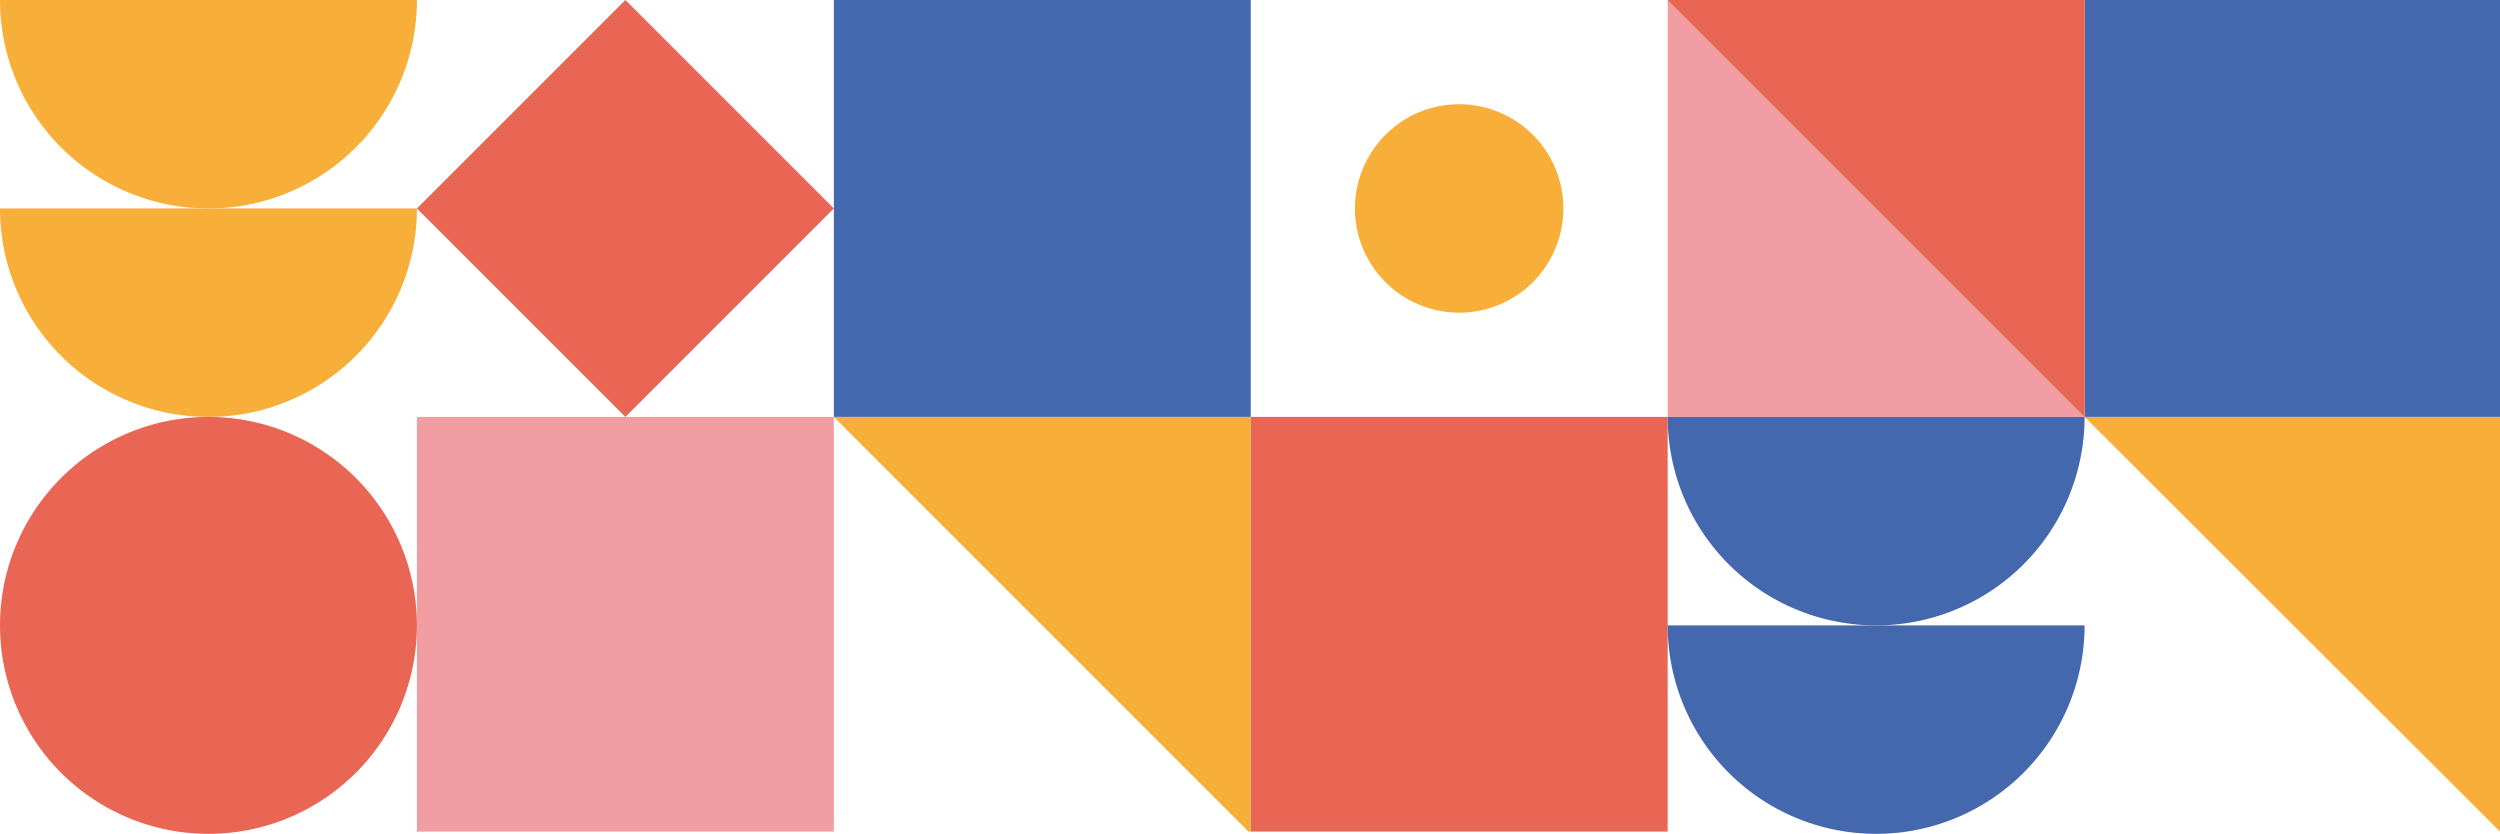
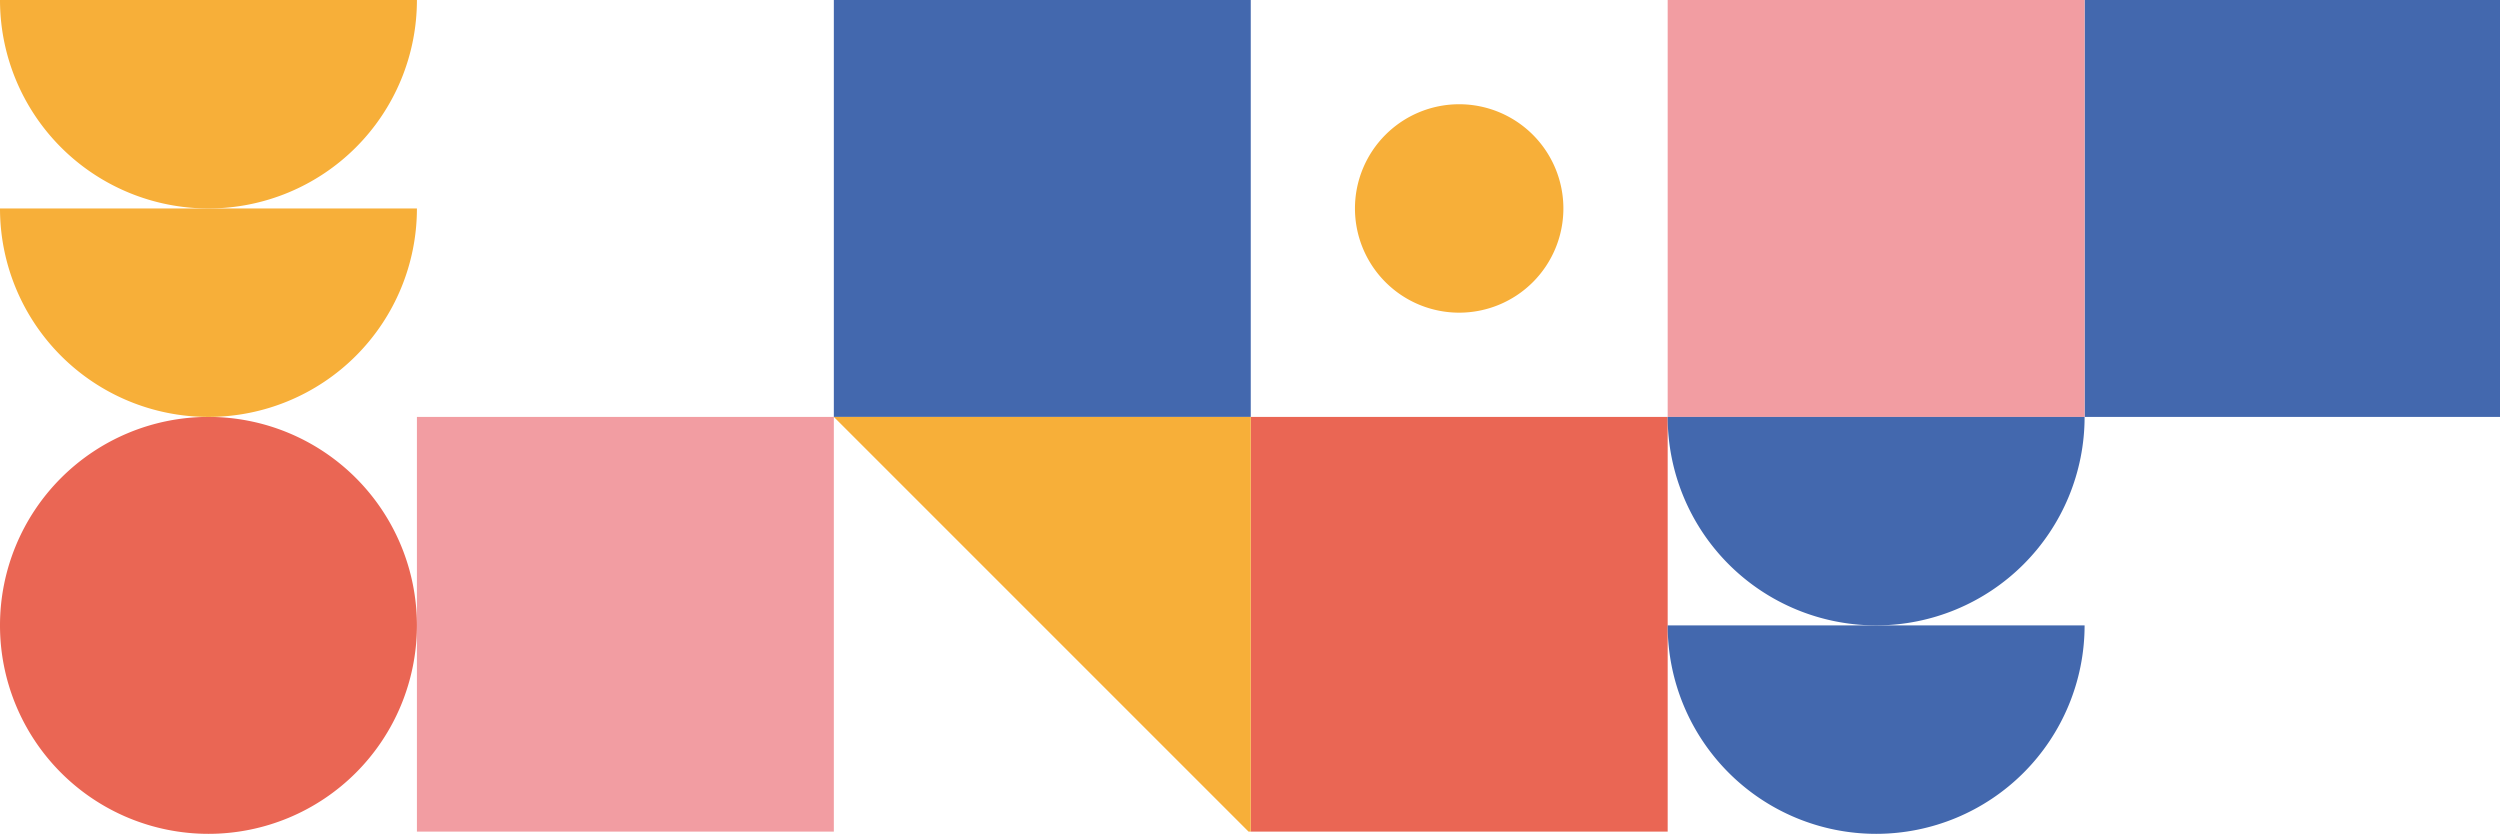
<svg xmlns="http://www.w3.org/2000/svg" viewBox="0 0 594.72 198.36">
  <defs>
    <style>.cls-1{fill:#f29da2;}.cls-2{fill:#4368ae;}.cls-3{fill:#ea6654;}.cls-4{fill:#f7af39;}</style>
  </defs>
  <g id="Слой_2" data-name="Слой 2">
    <g id="Слой_1-2" data-name="Слой 1">
      <rect class="cls-1" x="99.18" y="99.18" width="99.18" height="98.65" />
      <rect class="cls-2" x="198.36" width="99.18" height="99.18" />
      <rect class="cls-3" x="297.54" y="99.18" width="99.18" height="98.65" />
      <polygon class="cls-4" points="297.54 197.83 297.54 99.18 198.36 99.18 297.01 197.83 297.54 197.83" />
-       <rect class="cls-3" x="113.7" y="14.52" width="70.13" height="70.13" transform="translate(8.51 119.72) rotate(-45)" />
      <path class="cls-4" d="M347.13,74.38a24.79,24.79,0,1,0-24.8-24.79,24.79,24.79,0,0,0,24.8,24.79" />
      <path class="cls-3" d="M49.59,198.36A49.59,49.59,0,1,0,0,148.77a49.59,49.59,0,0,0,49.59,49.59" />
      <rect class="cls-2" x="495.9" width="98.83" height="99.18" />
      <rect class="cls-1" x="396.72" width="99.18" height="99.18" />
-       <polygon class="cls-3" points="495.9 0 396.72 0 495.9 99.18 495.9 0" />
-       <polygon class="cls-4" points="594.72 197.83 594.72 99.18 495.9 99.18 594.72 197.83 594.72 197.83" />
      <path class="cls-2" d="M446.31,148.77A49.59,49.59,0,0,0,495.9,99.18H396.72a49.59,49.59,0,0,0,49.59,49.59" />
      <path class="cls-2" d="M446.31,198.36a49.59,49.59,0,0,0,49.59-49.59H396.72a49.59,49.59,0,0,0,49.59,49.59" />
      <path class="cls-4" d="M49.59,49.59A49.59,49.59,0,0,0,99.18,0H0A49.59,49.59,0,0,0,49.59,49.59" />
      <path class="cls-4" d="M49.59,99.18A49.59,49.59,0,0,0,99.18,49.59H0A49.59,49.59,0,0,0,49.59,99.18" />
    </g>
  </g>
</svg>